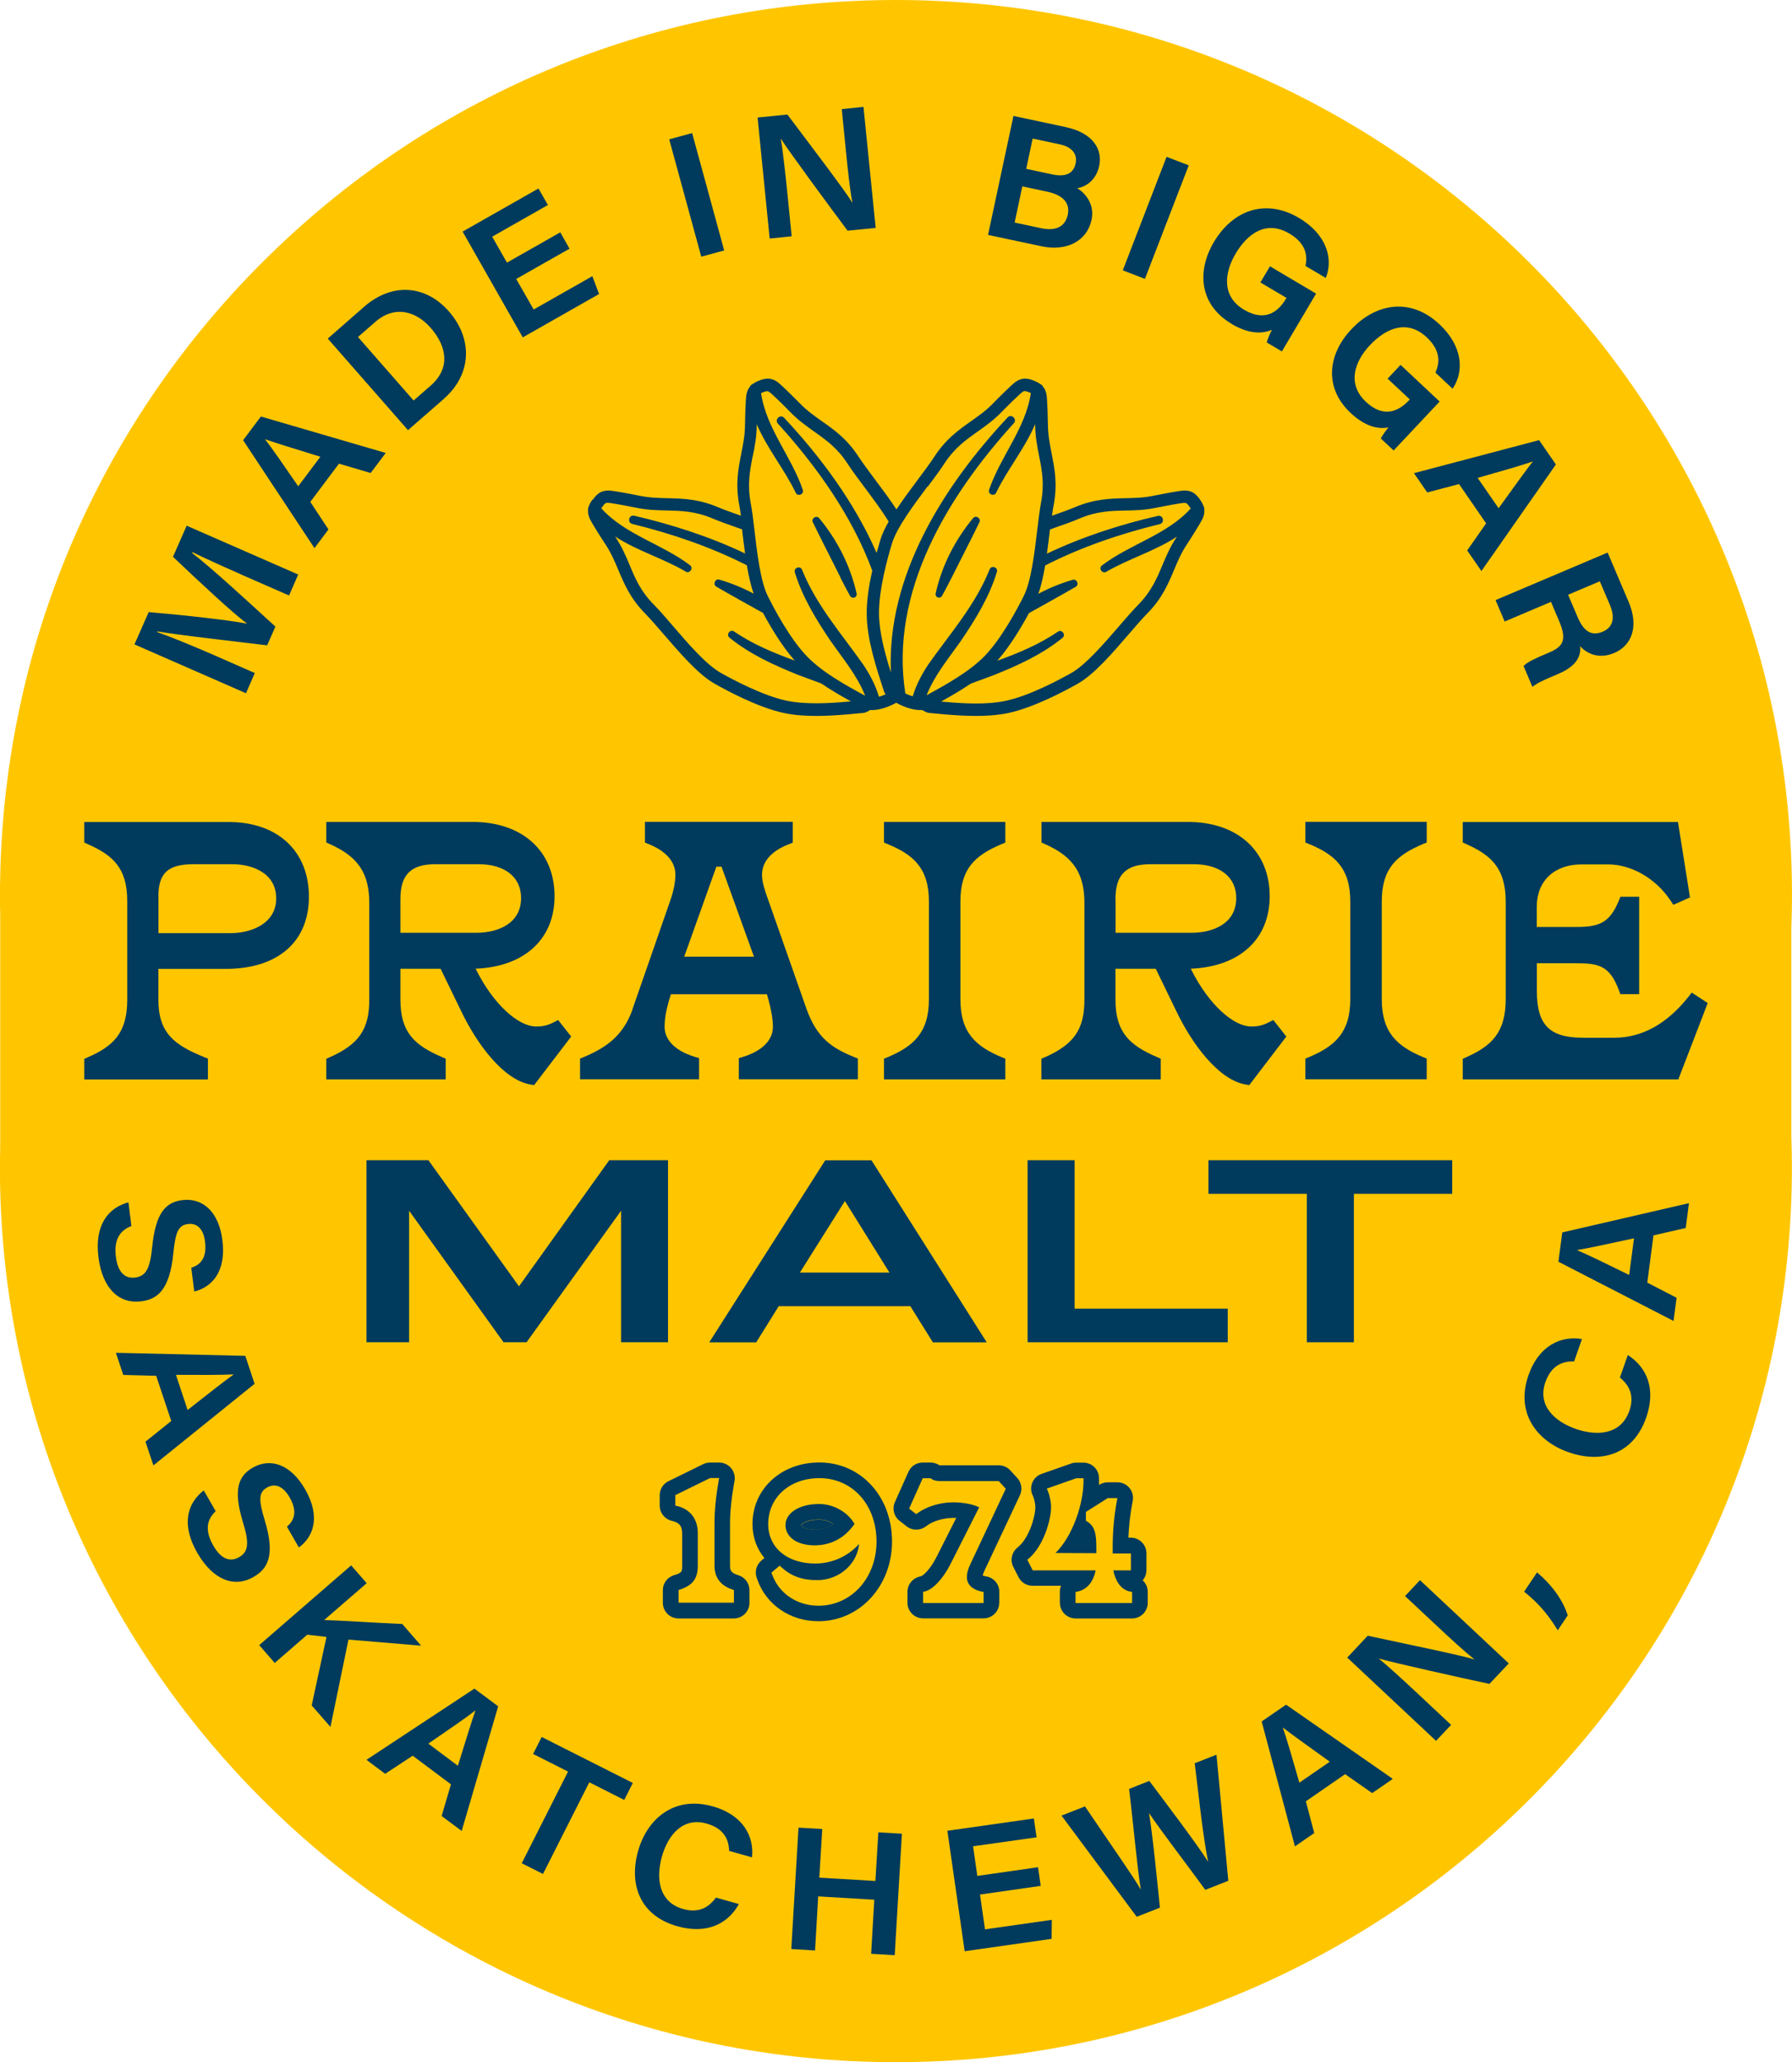
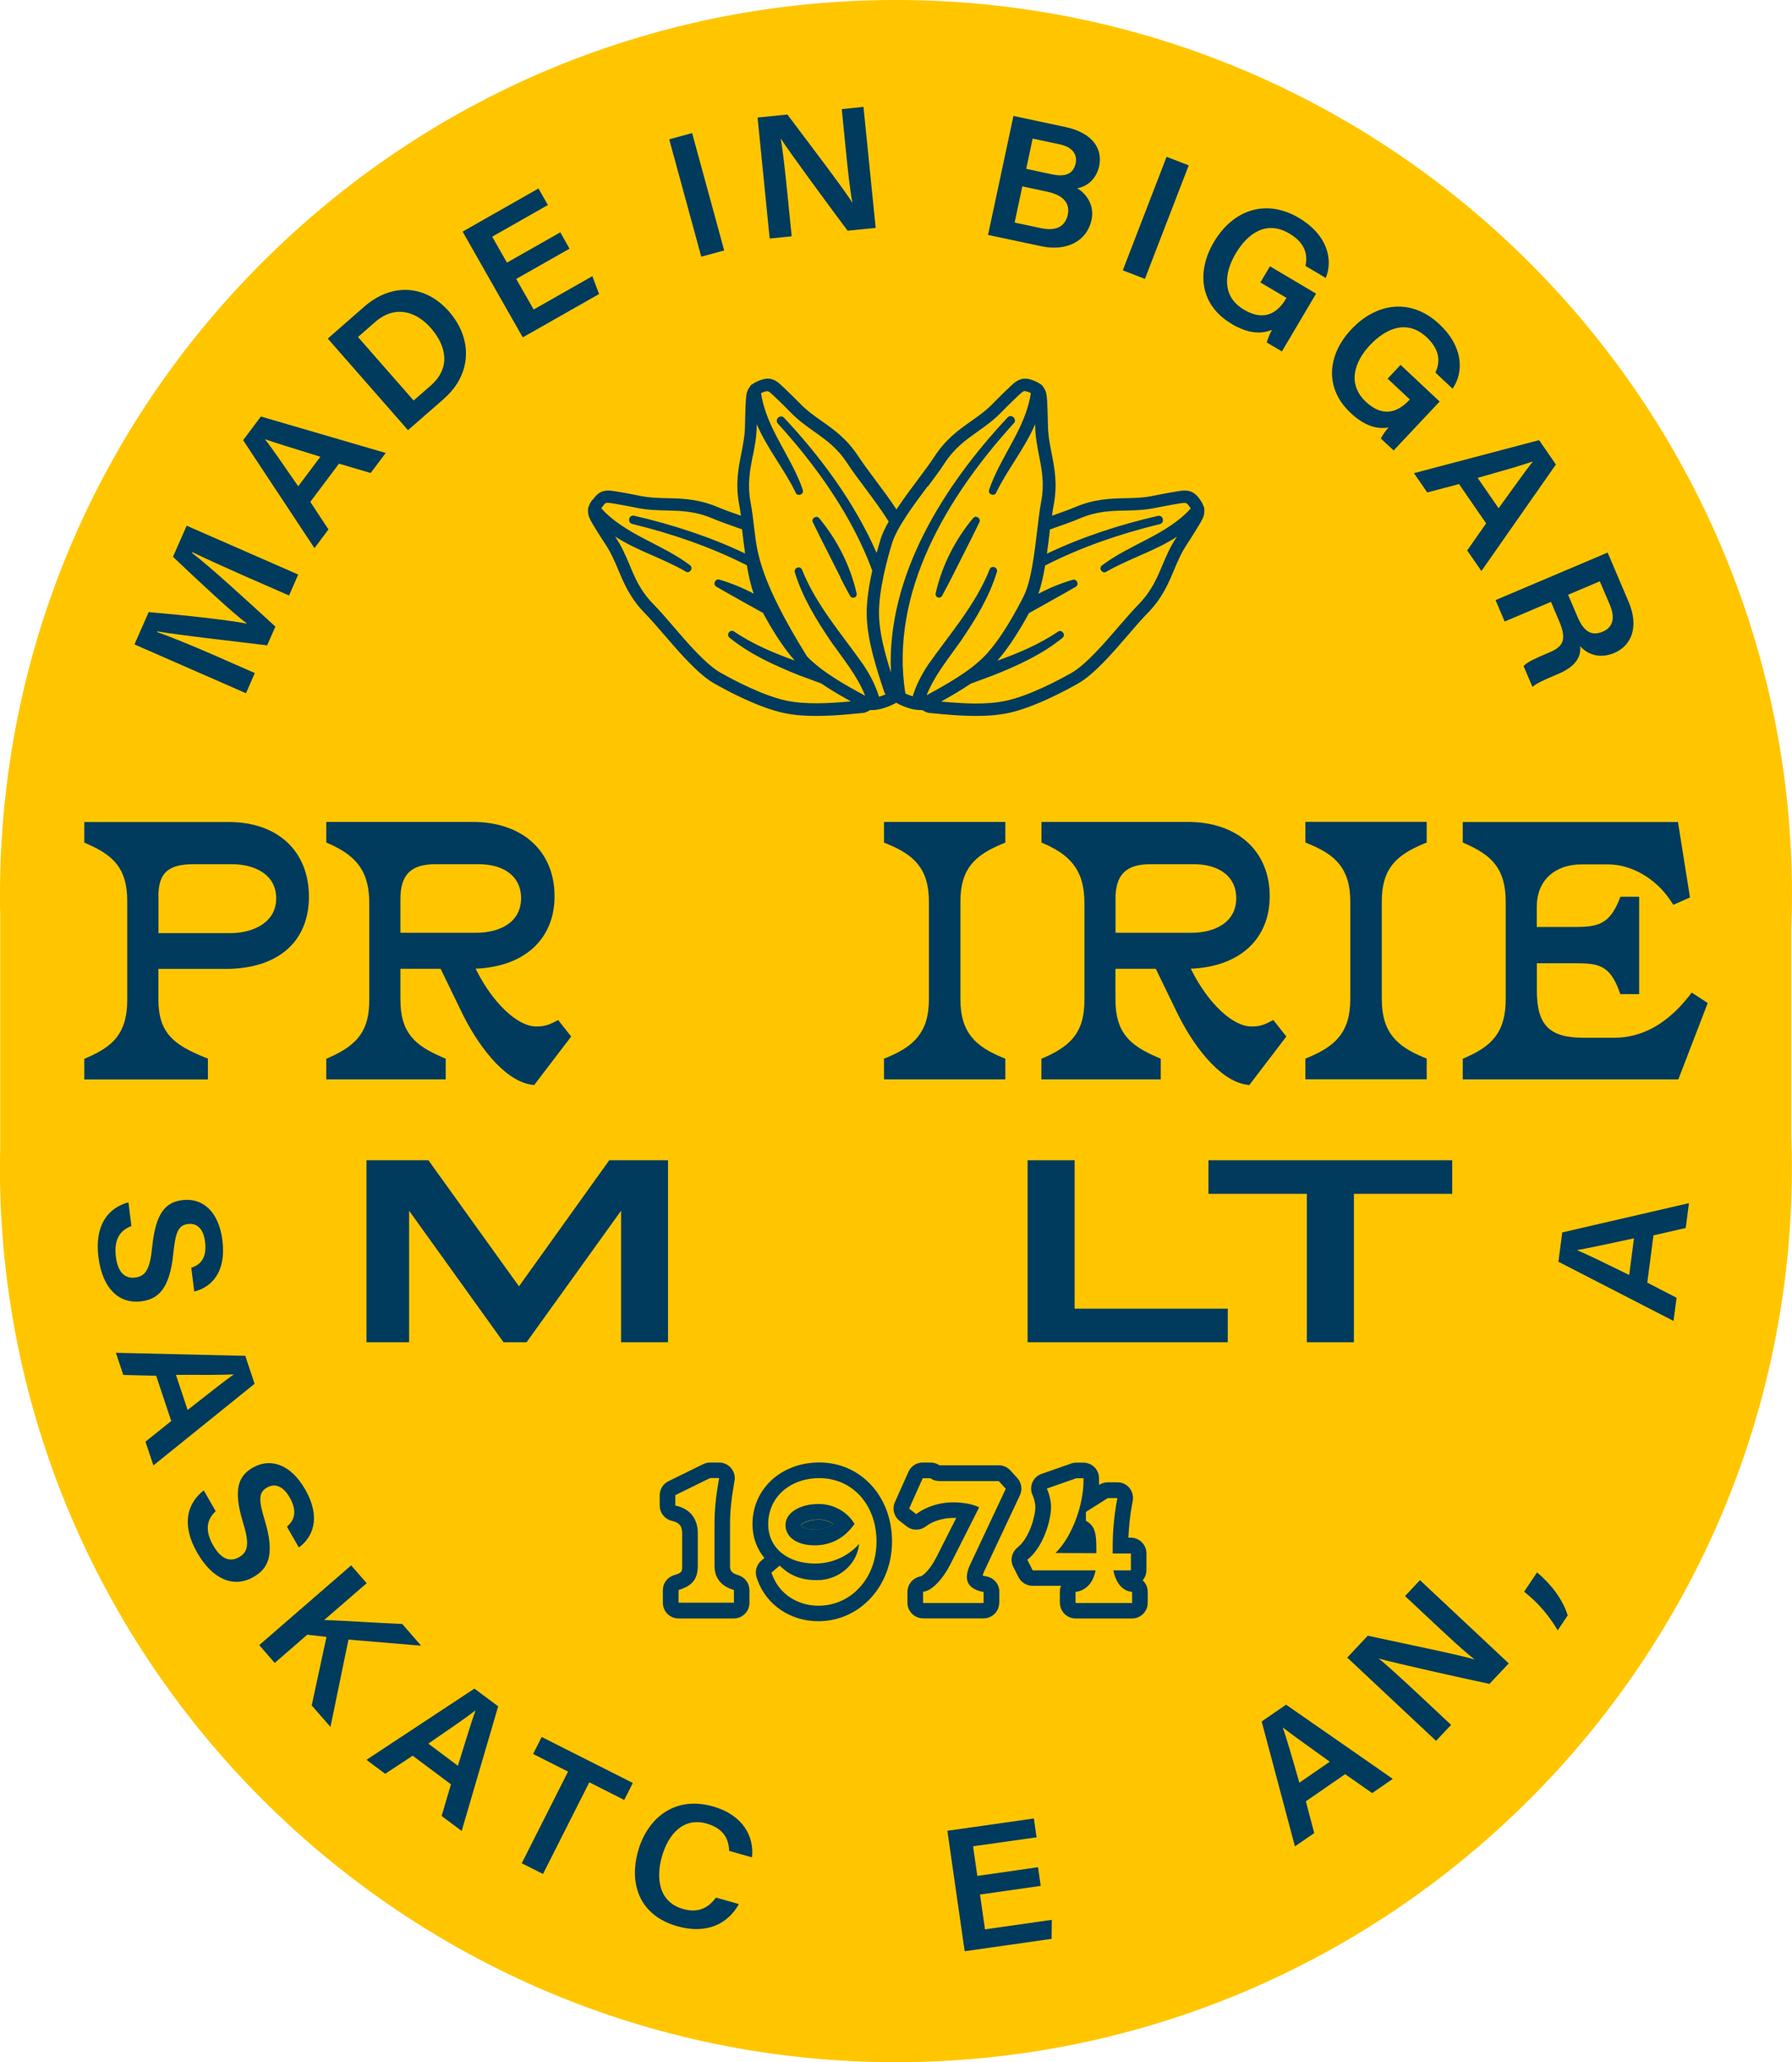
<svg xmlns="http://www.w3.org/2000/svg" width="180" height="207" viewBox="0 0 180 207" fill="none">
  <g clip-path="url(#clip0_2105_16699)">
    <path d="M179.944 92.908C179.981 91.75 180 90.777 180 89.859C180 40.31 139.632 0 90 0C66.321 0 43.96 9.109 27.048 25.641C10.294 42.015 0.715 63.866 0.037 87.228L0.019 87.997C0.009 88.618 -0.009 89.239 -0.009 89.859C-0.009 90.48 4.83433e-06 91.101 0.019 91.713V115.306C0.009 115.927 -0.009 116.548 -0.009 117.168C-0.009 166.708 40.368 207.019 89.991 207.019C139.613 207.019 179.991 166.708 179.991 117.168C179.991 116.242 179.972 115.269 179.935 114.129V92.927L179.944 92.908Z" fill="#FFC600" />
    <path d="M80.477 153.096C80.477 153.29 80.987 153.568 81.832 153.568C82.556 153.568 83.178 153.374 83.716 152.984C83.289 152.716 82.778 152.558 82.268 152.558C81.071 152.558 80.523 152.994 80.477 153.105V153.096Z" fill="#003A5D" />
    <path d="M14.155 130.642C15.808 130.438 17.042 129.521 17.413 125.796C17.627 123.646 17.933 122.997 18.88 122.877C19.845 122.756 20.449 123.424 20.597 124.675C20.811 126.37 20.049 127.001 19.214 127.269L19.511 129.651C21.191 129.252 22.751 127.751 22.342 124.526C21.98 121.598 20.328 120.227 18.323 120.477C16.652 120.681 15.65 121.737 15.297 125.092C15.074 127.445 14.62 128.113 13.571 128.252C12.587 128.372 11.835 127.779 11.64 126.157C11.445 124.573 11.937 123.553 13.199 123.081L12.902 120.699C10.851 121.246 9.486 123.007 9.886 126.194C10.294 129.438 12.021 130.902 14.146 130.642H14.155Z" fill="#003A5D" />
    <path d="M24.635 136.11L11.64 135.804L12.383 138.028L15.687 138.111L17.2 142.652L14.61 144.728L15.409 147.109L25.572 138.917L24.635 136.1V136.11ZM18.843 141.54L17.673 138.018C20.189 138.028 22.268 138.037 23.456 137.972V137.991C22.574 138.612 21.182 139.714 18.852 141.54H18.843Z" fill="#003A5D" />
    <path d="M26.584 152.595C25.953 150.529 25.99 149.806 26.816 149.333C27.661 148.851 28.468 149.231 29.1 150.334C29.944 151.817 29.489 152.688 28.821 153.262L30.019 155.347C31.42 154.337 32.274 152.345 30.659 149.528C29.192 146.961 27.141 146.331 25.396 147.332C23.939 148.166 23.41 149.518 24.384 152.753C25.09 155.014 24.923 155.801 24.004 156.329C23.14 156.821 22.222 156.561 21.414 155.143C20.625 153.753 20.681 152.623 21.665 151.705L20.467 149.62C18.787 150.918 18.202 153.068 19.799 155.857C21.423 158.693 23.586 159.388 25.442 158.322C26.89 157.497 27.68 156.181 26.584 152.595Z" fill="#003A5D" />
    <path d="M40.405 163.029C37.871 162.918 33.852 162.659 32.562 162.631L36.832 158.933L35.272 157.145L26.037 165.151L27.596 166.94L30.863 164.104L32.794 164.327L31.309 171.203L33.193 173.362L35.003 164.595L42.299 165.207L40.405 163.029Z" fill="#003A5D" />
    <path d="M36.804 176.661L38.688 178.069L41.454 176.253L45.297 179.126L44.36 182.304L46.374 183.805L50.04 171.295L47.655 169.516L36.804 176.67V176.661ZM47.757 171.722C47.386 172.741 46.875 174.437 45.993 177.263L43.023 175.039C45.102 173.612 46.81 172.444 47.748 171.712H47.766L47.757 171.722Z" fill="#003A5D" />
    <path d="M53.549 176.077L57.058 177.847L52.407 187.049L54.542 188.124L59.193 178.922L62.701 180.692L63.564 178.987L54.412 174.372L53.549 176.077Z" fill="#003A5D" />
    <path d="M71.566 181.331C67.686 180.247 65.003 182.61 64.094 185.816C63.156 189.162 64.251 192.312 68.057 193.378C71.009 194.203 73.116 193.128 74.22 191.145L71.918 190.496C71.362 191.237 70.424 192.145 68.632 191.645C66.117 190.941 65.894 188.494 66.479 186.4C67.101 184.176 68.614 182.397 70.972 183.064C72.726 183.555 73.209 184.676 73.237 185.807L75.538 186.456C75.761 184.389 74.675 182.202 71.556 181.322L71.566 181.331Z" fill="#003A5D" />
-     <path d="M87.93 188.828L82.296 188.494L82.593 183.611L80.207 183.472L79.483 195.657L81.869 195.806L82.184 190.375L87.819 190.709L87.503 196.139L89.87 196.278L90.594 184.083L88.227 183.944L87.93 188.828Z" fill="#003A5D" />
    <path d="M98.438 190.19L104.536 189.319L104.267 187.447L98.168 188.318L97.741 185.344L104.118 184.445L103.849 182.554L95.161 183.787L96.897 195.88L105.631 194.638L105.65 192.729L98.939 193.684L98.438 190.19Z" fill="#003A5D" />
-     <path d="M120 176.985C120.288 179.154 120.817 184.408 121.355 186.873H121.337C120.269 185.177 116.993 180.849 115.443 178.783L113.41 179.589C113.8 182.684 114.236 187.633 114.589 189.662H114.57C113.902 188.476 111.888 185.64 108.982 181.34L106.625 182.267L114.18 192.423L116.51 191.506C116.232 188.847 115.777 184.111 115.415 182.035H115.433C116.501 183.639 119.406 187.429 121.068 189.718L123.379 188.809L122.191 176.151L120.019 177.004L120 176.985Z" fill="#003A5D" />
    <path d="M126.73 172.815L130.071 185.353L132.011 184.018L131.167 180.831L135.112 178.106L137.831 180.006L139.901 178.579L129.18 171.128L126.73 172.815ZM130.517 178.959C129.821 176.54 129.254 174.557 128.855 173.436H128.874C129.728 174.103 131.167 175.122 133.571 176.855L130.517 178.959Z" fill="#003A5D" />
    <path d="M141.126 160.222L144.069 162.974C145.526 164.336 147.021 165.735 148.116 166.588H148.107C146.714 166.152 140.569 164.901 137.386 164.206L135.325 166.402L144.245 174.761L145.758 173.158L142.751 170.341C141.136 168.83 139.409 167.236 138.481 166.495H138.49C139.985 166.931 146.788 168.441 149.61 169.043L151.55 166.986L142.63 158.628L141.136 160.222H141.126Z" fill="#003A5D" />
    <path d="M154.391 157.849L153.091 159.786C154.038 160.555 155.207 161.584 156.47 163.66L157.472 162.168C156.962 160.5 155.699 158.943 154.391 157.849Z" fill="#003A5D" />
-     <path d="M163.506 136.035L162.717 138.287C163.422 138.88 164.276 139.881 163.664 141.633C162.8 144.088 160.34 144.162 158.289 143.449C156.108 142.689 154.418 141.067 155.226 138.76C155.829 137.046 156.98 136.629 158.113 136.675L158.902 134.423C156.85 134.08 154.595 135.016 153.527 138.065C152.2 141.855 154.391 144.681 157.547 145.784C160.832 146.933 164.053 146.034 165.353 142.309C166.365 139.418 165.418 137.259 163.506 136.026V136.035Z" fill="#003A5D" />
    <path d="M156.544 126.667L168.1 132.607L168.407 130.281L165.464 128.761L166.086 124.017L169.326 123.275L169.65 120.782L156.925 123.72L156.535 126.667H156.544ZM158.428 125.49C159.505 125.314 161.231 124.934 164.127 124.313L163.645 127.992C161.38 126.88 159.524 125.972 158.428 125.509V125.49Z" fill="#003A5D" />
    <path d="M25.61 67.573L21.451 65.747C19.52 64.904 17.135 63.922 15.78 63.449L15.808 63.384C18.156 63.792 23.447 64.367 26.835 64.784L27.661 62.902C24.672 60.169 21.191 56.962 19.298 55.517L19.335 55.434C20.541 56.026 22.667 56.99 24.626 57.852L29.035 59.78L29.954 57.676L18.75 52.774L17.376 55.897C19.947 58.343 23.549 61.707 24.774 62.56L24.756 62.597C23.011 62.254 18.527 61.753 14.935 61.448L13.506 64.691L24.709 69.593L25.591 67.573H25.61Z" fill="#003A5D" />
    <path d="M32.989 53.145L31.169 50.383L34.047 46.547L37.231 47.483L38.744 45.472L26.204 41.812L24.421 44.193L31.587 55.026L32.998 53.145H32.989ZM26.621 44.11V44.091C27.652 44.462 29.35 44.971 32.181 45.852L29.954 48.817C28.524 46.741 27.355 45.036 26.621 44.1V44.11Z" fill="#003A5D" />
    <path d="M44.573 40.042C47.45 37.53 47.46 33.972 45.102 31.275C42.717 28.551 39.338 28.384 36.59 30.784L32.924 33.99L40.981 43.183L44.582 40.042H44.573ZM37.676 32.332C39.709 30.552 41.853 31.303 43.264 32.916C44.916 34.806 45.241 36.984 43.264 38.707L41.547 40.208L35.959 33.833L37.676 32.332Z" fill="#003A5D" />
    <path d="M60.176 29.515L59.499 27.726L53.605 31.071L51.85 28.004L57.206 24.965L56.278 23.324L50.922 26.364L49.437 23.76L55.034 20.581L54.087 18.923L46.467 23.25L52.509 33.87L60.176 29.515Z" fill="#003A5D" />
    <path d="M69.522 13.359L67.22 13.986L70.44 25.768L72.742 25.142L69.522 13.359Z" fill="#003A5D" />
    <path d="M79.521 23.723L79.112 19.636C78.889 17.44 78.639 15.105 78.425 13.937H78.444C79.279 15.253 83.41 20.85 85.136 23.158L87.958 22.88L86.733 10.731L84.552 10.953L84.951 14.957C85.146 16.94 85.359 18.978 85.619 20.331H85.6C84.849 19.08 81.043 14.104 79.094 11.5L76.096 11.797L77.311 23.945L79.511 23.723H79.521Z" fill="#003A5D" />
    <path d="M109.641 22.092C109.985 20.47 108.982 19.367 108.202 18.895C109.158 18.737 110.115 18.024 110.412 16.652C110.746 15.068 109.892 13.363 107.014 12.751L101.798 11.639L99.245 23.584L104.619 24.724C107.154 25.261 109.186 24.195 109.641 22.073V22.092ZM103.719 13.909L106.457 14.493C107.645 14.743 108.249 15.447 108.045 16.402C107.84 17.347 107.144 17.82 105.687 17.505L103.079 16.949L103.728 13.909H103.719ZM101.918 22.333L102.689 18.709L105.204 19.247C106.894 19.608 107.478 20.47 107.256 21.545C106.996 22.768 106.049 23.222 104.564 22.907L101.918 22.342V22.333Z" fill="#003A5D" />
    <path d="M117.179 15.743L112.779 27.139L115.004 27.996L119.405 16.599L117.179 15.743Z" fill="#003A5D" />
    <path d="M123.704 32.517C125.384 33.508 126.739 33.555 127.76 33.11C127.5 33.61 127.333 34.046 127.24 34.379L128.762 35.278L132.197 29.477L127.565 26.734L126.6 28.356L129.226 29.904L129.161 30.006C128.437 31.22 127.138 32.378 124.966 31.099C122.701 29.765 122.961 27.411 124.112 25.465C125.3 23.463 127.175 22.064 129.514 23.445C131.176 24.427 131.361 25.659 131.129 26.697L133.171 27.902C133.97 25.91 133.199 23.491 130.48 21.879C127.073 19.868 123.796 21.146 121.931 24.297C120.158 27.29 120.529 30.626 123.694 32.498L123.704 32.517Z" fill="#003A5D" />
    <path d="M139.483 42.886C139.121 43.322 138.861 43.711 138.694 44.017L139.985 45.222L144.607 40.31L140.681 36.631L139.381 38.012L141.609 40.097L141.525 40.19C140.56 41.218 139.029 42.062 137.2 40.338C135.288 38.54 136.049 36.307 137.599 34.658C139.196 32.962 141.33 32.007 143.317 33.87C144.718 35.186 144.635 36.437 144.18 37.401L145.907 39.022C147.113 37.252 146.9 34.722 144.598 32.563C141.72 29.857 138.24 30.395 135.733 33.064C133.348 35.593 132.986 38.939 135.659 41.45C137.079 42.785 138.397 43.127 139.483 42.905V42.886Z" fill="#003A5D" />
    <path d="M143.354 49.438L146.556 48.595L149.276 52.542L147.373 55.258L148.803 57.324L156.284 46.63L154.595 44.184L142.027 47.501L143.363 49.438H143.354ZM153.963 46.315V46.334C153.295 47.177 152.265 48.623 150.529 51.023L148.422 47.974C150.845 47.288 152.84 46.723 153.963 46.325V46.315Z" fill="#003A5D" />
    <path d="M151.142 62.393L155.792 60.419L156.6 62.328C157.435 64.283 156.971 64.923 155.625 65.497L155.43 65.581C154.288 66.063 153.435 66.442 153.035 66.859L153.926 68.954C154.363 68.574 155.272 68.185 156.034 67.86L156.553 67.638C158.558 66.785 158.809 65.664 158.716 64.867C159.44 65.673 160.656 66.174 162.141 65.553C163.896 64.812 164.647 62.912 163.589 60.419L161.482 55.471L150.223 60.243L151.142 62.402V62.393ZM160.693 58.353L161.696 60.697C162.28 62.069 161.993 62.986 160.99 63.412C159.932 63.857 159.125 63.486 158.475 61.967L157.509 59.706L160.702 58.353H160.693Z" fill="#003A5D" />
    <path d="M62.386 121.542V134.747H67.101V116.473H61.197L52.129 129.132L43.032 116.473H36.813V134.747H41.092V121.542L50.579 134.747H52.89L62.386 121.542Z" fill="#003A5D" />
-     <path d="M78.212 131.124H91.439L93.704 134.757H99.115L87.54 116.483H82.89L71.241 134.757H75.956L78.221 131.124H78.212ZM84.867 120.569L89.341 127.751H80.347L84.867 120.569Z" fill="#003A5D" />
    <path d="M103.218 134.747H123.323V131.374H107.942V116.473H103.218V134.747Z" fill="#003A5D" />
    <path d="M135.993 134.747V119.846H145.869V116.473H121.383V119.846H131.269V134.747H135.993Z" fill="#003A5D" />
    <path d="M20.885 106.271L20.514 106.123C17.46 104.89 15.91 103.667 15.91 100.368V97.264H22.667C27.902 97.264 31.03 94.549 31.03 90.017C31.03 85.486 27.939 82.52 22.964 82.52H8.465V84.587L8.818 84.744C11.324 85.847 12.781 87.135 12.781 90.443V100.377C12.781 103.741 11.334 105.038 8.818 106.141L8.465 106.299V108.365H20.885V106.28V106.271ZM15.91 90.008C15.91 87.635 16.875 86.755 19.474 86.755H23.326C25.359 86.755 27.744 87.654 27.744 90.184C27.744 92.714 25.257 93.677 23.131 93.677H15.919V90.008H15.91Z" fill="#003A5D" />
    <path d="M44.257 97.254L46.337 101.536C47.896 104.779 50.551 108.411 53.298 108.875L53.651 108.93L57.373 104.056L56.064 102.397L55.628 102.62C54.997 102.944 54.551 103.046 53.855 103.046C52.017 103.046 49.558 100.757 47.896 97.486L47.775 97.245C52.676 97.05 55.702 94.28 55.702 89.971C55.702 85.439 52.472 82.511 47.469 82.511H32.775V84.578L33.128 84.735C35.978 86.004 37.092 87.663 37.092 90.675V100.368C37.092 103.324 36.052 104.835 33.128 106.132L32.775 106.289V108.356H44.768V106.28L44.406 106.123C41.686 104.955 40.22 103.685 40.22 100.359V97.254H44.267H44.257ZM40.22 90.249C40.22 87.802 41.278 86.755 43.747 86.755H48.063C50.709 86.755 52.342 88.052 52.342 90.147C52.342 92.723 50.012 93.64 47.831 93.64H40.22V90.249Z" fill="#003A5D" />
-     <path d="M63.537 101.332C62.59 103.991 60.891 105.168 58.626 106.123L58.264 106.271V108.347H70.22V106.225L69.793 106.095C68.883 105.826 66.758 104.992 66.758 103.065C66.758 102.175 66.943 101.202 67.389 99.812H77.033C77.423 101.128 77.636 102.249 77.636 103.065C77.636 104.992 75.538 105.826 74.638 106.095L74.211 106.225V108.347H86.167V106.262L85.795 106.113C83.484 105.187 82.045 104.139 81.024 101.322L77.135 90.258C76.829 89.424 76.541 88.544 76.541 87.821C76.541 86.032 78.24 85.124 79.251 84.744L79.632 84.596V82.502H64.781V84.587L65.152 84.735C66.154 85.133 67.844 86.06 67.844 87.811C67.844 88.497 67.667 89.424 67.352 90.332L63.527 101.322L63.537 101.332ZM71.956 87.005H72.475L75.734 96.04H68.725L71.956 87.005Z" fill="#003A5D" />
    <path d="M100.619 84.735L100.981 84.587V82.511H88.793V84.587L89.156 84.735C91.717 85.791 93.305 87.126 93.305 90.499V100.331C93.305 103.704 91.717 105.048 89.156 106.132L88.793 106.28V108.356H100.981V106.28L100.619 106.132C98.057 105.057 96.47 103.704 96.47 100.331V90.499C96.47 87.144 97.992 85.847 100.619 84.735Z" fill="#003A5D" />
    <path d="M104.954 106.132L104.601 106.289V108.356H116.593V106.28L116.231 106.123C113.512 104.955 112.045 103.685 112.045 100.359V97.254H116.092L118.171 101.536C119.731 104.779 122.385 108.411 125.133 108.875L125.486 108.93L129.208 104.056L127.899 102.397L127.463 102.62C126.832 102.944 126.386 103.046 125.69 103.046C123.843 103.046 121.392 100.757 119.731 97.486L119.61 97.245C124.511 97.05 127.537 94.28 127.537 89.971C127.537 85.439 124.307 82.511 119.304 82.511H104.61V84.578L104.963 84.735C107.812 86.004 108.926 87.663 108.926 90.675V100.368C108.926 103.324 107.887 104.835 104.963 106.132H104.954ZM112.045 90.249C112.045 87.802 113.103 86.755 115.572 86.755H119.889C122.534 86.755 124.177 88.052 124.177 90.147C124.177 92.723 121.847 93.64 119.666 93.64H112.054V90.249H112.045Z" fill="#003A5D" />
    <path d="M131.482 106.123L131.12 106.271V108.347H143.308V106.271L142.946 106.123C140.384 105.048 138.796 103.695 138.796 100.322V90.49C138.796 87.135 140.319 85.838 142.946 84.726L143.308 84.578V82.502H131.12V84.578L131.482 84.726C134.044 85.782 135.631 87.117 135.631 90.49V100.322C135.631 103.695 134.044 105.038 131.482 106.123Z" fill="#003A5D" />
    <path d="M146.928 84.578L147.28 84.735C149.787 85.856 151.244 87.163 151.244 90.536V100.294C151.244 103.695 149.787 105.011 147.28 106.132L146.928 106.289V108.356H168.583L171.535 100.692L169.929 99.645L169.595 100.071C167.423 102.796 164.926 104.177 162.151 104.177H159.022C155.634 104.177 154.372 102.898 154.372 99.451V96.698H158.326C160.61 96.698 161.696 96.958 162.615 99.413L162.754 99.803H164.647V90.026H162.763L162.615 90.397C161.677 92.686 160.582 93.056 158.317 93.056H154.363V91.009C154.363 88.432 156.136 86.774 158.874 86.774H161.51C163.877 86.774 166.346 88.201 167.803 90.415L168.082 90.832L169.753 90.091L168.546 82.52H146.928V84.587V84.578Z" fill="#003A5D" />
    <path d="M67.834 158.081L67.63 158.155C66.999 158.378 66.581 158.971 66.581 159.638V160.907C66.581 161.769 67.287 162.474 68.15 162.474H73.71C74.573 162.474 75.279 161.769 75.279 160.907V159.638C75.279 158.971 74.861 158.378 74.23 158.155L74.035 158.09C73.441 157.886 73.329 157.636 73.329 157.201V153.012C73.329 151.78 73.45 150.547 73.719 149.009L73.766 148.731C73.793 148.62 73.803 148.509 73.803 148.388C73.803 147.526 73.097 146.822 72.234 146.822H71.324C71.083 146.822 70.851 146.878 70.638 146.98L67.147 148.694C66.609 148.953 66.266 149.5 66.266 150.102V151.15C66.266 151.854 66.739 152.475 67.426 152.66L67.639 152.716C68.271 152.892 68.521 153.244 68.521 153.93V157.182C68.521 157.785 68.484 157.868 67.844 158.09L67.834 158.081ZM68.048 151.196L67.834 151.14V150.093L71.324 148.379H72.234L72.178 148.722C71.891 150.353 71.77 151.669 71.77 152.994V157.182C71.77 158.35 72.364 159.156 73.524 159.554L73.719 159.619V160.889H68.159V159.619L68.354 159.554C69.607 159.119 70.09 158.452 70.09 157.164V153.911C70.09 152.512 69.366 151.548 68.048 151.187V151.196Z" fill="#003A5D" />
    <path d="M89.601 154.745C89.601 150.223 86.464 146.813 82.296 146.813C78.472 146.813 75.585 149.472 75.585 152.994C75.585 154.328 76.021 155.486 76.782 156.404L76.476 156.663C75.975 157.09 75.789 157.775 76.012 158.396L76.077 158.591C76.987 161.121 79.391 162.752 82.203 162.752C86.352 162.752 89.601 159.23 89.601 154.745ZM77.553 158.063L77.488 157.868L78.314 157.173L78.509 157.349C79.484 158.229 80.579 158.628 82.073 158.628C84.282 158.628 86.102 157.025 86.297 154.986C85.183 156.237 83.586 156.96 81.888 156.96C79.066 156.96 77.163 155.366 77.163 153.003C77.163 150.325 79.326 148.388 82.305 148.388C85.628 148.388 88.042 151.066 88.042 154.754C88.042 158.442 85.48 161.195 82.212 161.195C80.068 161.195 78.249 159.971 77.562 158.072L77.553 158.063Z" fill="#003A5D" />
    <path d="M82.259 150.983C80.31 150.983 78.899 151.872 78.899 153.095C78.899 154.319 80.078 155.134 81.823 155.134C83.475 155.134 84.858 154.393 85.832 152.984C85.136 151.78 83.725 150.983 82.259 150.983ZM81.823 153.559C80.987 153.559 80.467 153.281 80.467 153.086C80.514 152.975 81.052 152.539 82.259 152.539C82.779 152.539 83.289 152.697 83.707 152.966C83.178 153.355 82.547 153.55 81.823 153.55V153.559Z" fill="#003A5D" />
    <path d="M100.378 160.907V159.795C100.378 159.054 99.858 158.415 99.134 158.266L98.902 158.22C98.828 158.202 98.763 158.183 98.707 158.164C98.725 158.063 98.781 157.905 98.883 157.683L102.448 150.102C102.717 149.528 102.615 148.842 102.178 148.37L101.473 147.6C101.176 147.276 100.758 147.1 100.322 147.1H94.539C94.465 147.1 94.409 147.1 94.372 147.1C94.112 146.924 93.797 146.822 93.481 146.822H92.683C92.061 146.822 91.504 147.183 91.253 147.749L89.889 150.797C89.592 151.455 89.787 152.225 90.353 152.669L91.068 153.225C91.355 153.448 91.689 153.559 92.033 153.559C92.376 153.559 92.683 153.457 92.961 153.262L93.138 153.133C93.741 152.688 94.799 152.382 95.709 152.382C95.829 152.382 95.941 152.382 96.052 152.382L94.029 156.385C93.407 157.581 92.738 158.155 92.525 158.229L92.321 158.285C91.634 158.47 91.151 159.091 91.151 159.795V160.898C91.151 161.76 91.857 162.464 92.72 162.464H98.8C99.663 162.464 100.368 161.76 100.368 160.898L100.378 160.907ZM92.72 159.805L92.943 159.749C93.732 159.536 94.706 158.498 95.43 157.099L98.354 151.316C97.714 151.001 96.739 150.816 95.709 150.816C94.465 150.816 93.091 151.233 92.209 151.872L92.033 152.002L91.318 151.446L92.683 148.397H93.481L93.564 148.462C93.685 148.555 93.917 148.685 94.539 148.685H100.322L101.027 149.454L97.472 157.015C97.231 157.507 97.12 157.933 97.12 158.322C97.12 159.304 98.029 159.647 98.568 159.768L98.8 159.814V160.926H92.72V159.823V159.805Z" fill="#003A5D" />
    <path d="M106.467 160.907C106.467 161.769 107.172 162.473 108.035 162.473H113.716C114.579 162.473 115.285 161.769 115.285 160.907V159.795C115.285 159.341 115.09 158.933 114.774 158.646C115.016 158.368 115.155 158.016 115.155 157.627V155.931C115.155 155.069 114.449 154.365 113.586 154.365H113.345C113.391 153.234 113.512 152.067 113.716 151.001L113.781 150.658C113.865 150.204 113.744 149.732 113.447 149.37C113.15 149.009 112.704 148.805 112.24 148.805H111.275C110.978 148.805 110.69 148.888 110.43 149.046L110.393 149.074C110.393 148.944 110.393 148.814 110.393 148.694V148.397C110.393 147.535 109.688 146.831 108.824 146.831H108.1C107.924 146.831 107.748 146.859 107.581 146.924L104.62 147.962C104.211 148.101 103.886 148.406 103.71 148.796C103.534 149.185 103.524 149.639 103.691 150.028L103.812 150.315C103.877 150.482 103.998 151.01 103.998 151.261C103.998 152.298 103.348 154.374 102.327 155.245L102.151 155.403C101.603 155.875 101.454 156.654 101.779 157.293L102.308 158.331C102.577 158.859 103.116 159.193 103.71 159.193H106.578C106.495 159.378 106.457 159.591 106.457 159.804V160.916L106.467 160.907ZM103.719 157.618L103.19 156.58L103.366 156.431C104.805 155.19 105.576 152.632 105.576 151.261C105.576 150.797 105.418 150.065 105.269 149.722L105.149 149.435L108.11 148.397H108.834V148.694C108.834 151.001 107.729 154.226 106.021 155.903L110.124 155.922V155.449C110.124 153.966 109.994 153.262 109.205 152.743L109.075 152.66V151.779L111.275 150.389H112.24L112.175 150.732C111.906 152.169 111.767 153.772 111.767 155.245V155.95H113.595V157.645H111.832C112.008 158.591 112.519 159.564 113.484 159.767L113.716 159.814V160.926H108.035V159.814L108.267 159.767C109.186 159.564 109.836 158.785 110.05 157.645H103.719V157.618Z" fill="#003A5D" />
-     <path d="M59.49 50.17C59.341 50.392 59.22 50.596 59.146 50.819C59.081 50.93 59.053 51.05 59.072 51.18C59.044 51.43 59.081 51.699 59.211 52.005C59.406 52.487 60.706 54.488 60.798 54.618C61.374 55.48 61.727 56.323 62.107 57.213C62.701 58.621 63.305 60.067 64.808 61.596C65.328 62.124 65.969 62.875 66.656 63.662C68.289 65.553 70.136 67.703 71.77 68.629C73.014 69.334 76.198 71.048 78.778 71.585C79.326 71.697 79.892 71.78 80.477 71.817C82.519 71.975 84.737 71.761 86.742 71.567L86.863 71.539C87.048 71.483 87.225 71.391 87.401 71.28C88.042 71.317 88.747 71.122 89.267 70.909C89.499 70.816 89.768 70.696 90.019 70.547C90.279 70.696 90.538 70.816 90.771 70.909C91.3 71.122 91.996 71.317 92.636 71.28C92.803 71.391 92.989 71.483 93.175 71.539L93.295 71.567C95.3 71.761 97.509 71.975 99.561 71.817C100.146 71.771 100.712 71.697 101.259 71.585C103.84 71.039 107.024 69.334 108.267 68.629C109.901 67.703 111.748 65.562 113.382 63.662C114.06 62.875 114.7 62.133 115.229 61.596C116.733 60.076 117.336 58.621 117.93 57.213C118.302 56.323 118.664 55.48 119.239 54.618C119.332 54.488 120.622 52.477 120.826 52.005C120.956 51.699 120.984 51.43 120.966 51.18C120.984 51.05 120.965 50.93 120.891 50.819C120.817 50.596 120.696 50.383 120.548 50.17C120.158 49.605 119.74 49.225 118.942 49.243C118.422 49.253 116.083 49.725 115.925 49.753C114.914 49.975 113.995 49.994 113.029 50.013C111.507 50.05 109.929 50.087 107.961 50.921C107.349 51.18 106.532 51.467 105.668 51.773C105.724 51.365 105.78 50.986 105.845 50.661C106.235 48.558 105.928 47.019 105.631 45.518C105.446 44.573 105.269 43.674 105.26 42.636C105.26 42.479 105.214 40.097 105.112 39.578C105.047 39.254 104.926 39.013 104.768 38.818C104.712 38.698 104.62 38.605 104.499 38.559C104.313 38.42 104.1 38.318 103.858 38.216C103.218 37.956 102.661 37.882 102.011 38.336C101.584 38.633 99.923 40.31 99.793 40.449C99.078 41.2 98.326 41.728 97.537 42.284C96.293 43.164 95.003 44.072 93.843 45.861C93.434 46.491 92.85 47.27 92.228 48.103C91.495 49.086 90.715 50.124 90.047 51.143C89.378 50.124 88.599 49.077 87.865 48.103C87.243 47.27 86.659 46.482 86.25 45.861C85.09 44.072 83.8 43.155 82.556 42.284C81.767 41.728 81.015 41.2 80.3 40.449C80.17 40.319 78.509 38.642 78.082 38.336C77.432 37.882 76.875 37.956 76.235 38.216C75.993 38.309 75.78 38.42 75.594 38.559C75.474 38.605 75.381 38.698 75.325 38.818C75.167 39.013 75.047 39.254 74.982 39.578C74.879 40.088 74.833 42.469 74.833 42.636C74.833 43.674 74.647 44.564 74.462 45.518C74.165 47.01 73.858 48.558 74.248 50.661C74.313 50.986 74.369 51.365 74.425 51.773C73.561 51.467 72.745 51.18 72.132 50.921C70.164 50.087 68.586 50.05 67.064 50.013C66.099 49.994 65.18 49.966 64.168 49.753C64.01 49.716 61.662 49.253 61.151 49.243C60.362 49.225 59.935 49.605 59.545 50.17H59.49ZM105.743 53.052C106.745 52.7 107.692 52.376 108.416 52.06C110.161 51.319 111.553 51.282 113.029 51.254C114.013 51.236 115.034 51.208 116.157 50.967C116.649 50.865 118.626 50.485 118.933 50.485C119.128 50.485 119.22 50.485 119.49 50.874C119.536 50.939 119.573 50.995 119.601 51.05C117.197 53.701 113.512 54.618 110.681 56.768C110.3 57.074 110.755 57.667 111.154 57.38C113.401 56.082 116.009 55.322 118.218 53.877C118.209 53.895 118.19 53.914 118.181 53.932C117.54 54.887 117.141 55.832 116.761 56.731C116.194 58.084 115.656 59.363 114.319 60.725C113.763 61.29 113.113 62.041 112.417 62.847C110.931 64.57 109.075 66.72 107.636 67.545C106.439 68.222 103.394 69.862 100.981 70.362C99.041 70.77 96.72 70.631 94.53 70.427C95.532 69.871 96.553 69.278 97.509 68.629C98.28 68.342 99.069 68.064 99.839 67.767C102.271 66.794 104.666 65.701 106.727 64.033C107.098 63.727 106.652 63.134 106.253 63.421C104.369 64.7 102.29 65.562 100.173 66.331C101.436 64.904 102.596 62.949 103.357 61.55C104.898 60.678 106.541 59.789 108.035 58.918C108.435 58.705 108.175 58.084 107.748 58.204C106.55 58.556 105.39 59.029 104.295 59.613C104.592 58.797 104.805 57.806 104.982 56.768C108.639 54.896 112.621 53.562 116.491 52.616C117.021 52.496 116.863 51.671 116.297 51.792C112.565 52.644 108.732 53.877 105.158 55.582C105.26 54.85 105.353 54.108 105.436 53.404C105.446 53.321 105.455 53.237 105.464 53.154C105.557 53.126 105.65 53.089 105.743 53.061V53.052ZM93.184 48.863C93.815 48.011 94.418 47.214 94.845 46.556C95.876 44.962 97.017 44.165 98.215 43.313C99.022 42.747 99.849 42.154 100.647 41.32C101 40.95 102.42 39.55 102.68 39.365C102.837 39.254 102.912 39.198 103.357 39.374C103.431 39.402 103.496 39.43 103.543 39.458C103.032 42.998 100.489 45.815 99.347 49.178C99.208 49.642 99.913 49.883 100.081 49.419C101.213 47.084 102.949 45.008 103.979 42.571C103.979 42.59 103.979 42.618 103.979 42.636C103.979 43.785 104.183 44.786 104.369 45.75C104.657 47.195 104.926 48.558 104.573 50.42C104.425 51.199 104.313 52.19 104.183 53.237C103.914 55.498 103.58 58.315 102.847 59.798C102.234 61.031 100.628 64.079 98.911 65.849C97.407 67.397 95.142 68.666 93.073 69.797C93.852 67.814 95.263 66.118 96.516 64.339C97.992 62.17 99.366 59.937 100.136 57.407C100.276 56.944 99.57 56.703 99.403 57.166C97.974 60.743 95.421 63.616 93.212 66.748C92.581 67.712 92.024 68.759 91.68 69.899C91.522 69.853 91.365 69.797 91.198 69.732C91.105 69.695 91.021 69.658 90.938 69.612C89.332 59.428 95.198 49.781 101.835 42.488C102.206 42.099 101.603 41.496 101.213 41.904C94.781 48.771 89.053 57.824 89.49 67.508C88.868 65.543 88.311 63.468 88.292 61.614C88.264 59.159 89.202 55.832 89.61 54.516C90.102 52.931 91.801 50.661 93.165 48.836L93.184 48.863ZM75.622 45.759C75.817 44.795 76.012 43.794 76.012 42.645C76.012 42.627 76.012 42.599 76.012 42.581C77.042 45.008 78.778 47.093 79.91 49.429C80.078 49.892 80.783 49.651 80.644 49.188C79.502 45.824 76.959 43.007 76.448 39.467C76.504 39.439 76.559 39.411 76.634 39.383C77.079 39.208 77.144 39.263 77.311 39.374C77.562 39.55 78.982 40.95 79.344 41.33C80.142 42.163 80.978 42.747 81.776 43.322C82.983 44.174 84.115 44.971 85.146 46.565C85.573 47.223 86.176 48.029 86.807 48.873C87.615 49.957 88.543 51.199 89.267 52.357C88.905 52.996 88.599 53.617 88.431 54.192C88.329 54.525 88.199 54.97 88.051 55.508C85.851 50.467 82.426 45.852 78.759 41.941C78.37 41.533 77.766 42.127 78.138 42.525C81.999 46.769 85.591 51.801 87.615 57.278C87.299 58.695 87.039 60.289 87.058 61.67C87.085 64.191 87.995 66.971 88.803 69.426L88.849 69.537C88.877 69.593 88.914 69.639 88.951 69.695C88.896 69.723 88.84 69.751 88.775 69.778C88.608 69.843 88.45 69.899 88.292 69.945C87.949 68.805 87.392 67.749 86.761 66.794C84.561 63.653 81.999 60.78 80.57 57.213C80.402 56.749 79.706 56.99 79.836 57.454C80.616 59.983 81.99 62.217 83.456 64.385C84.709 66.164 86.12 67.851 86.9 69.843C84.821 68.722 82.565 67.452 81.061 65.896C79.344 64.126 77.738 61.077 77.126 59.844C76.383 58.362 76.058 55.545 75.789 53.284C75.668 52.227 75.548 51.236 75.399 50.467C75.056 48.604 75.325 47.242 75.603 45.796L75.622 45.759ZM60.511 50.865C60.78 50.476 60.873 50.476 61.068 50.476C61.374 50.476 63.36 50.856 63.843 50.958C64.975 51.199 65.987 51.226 66.971 51.245C68.447 51.282 69.83 51.31 71.584 52.051C72.308 52.357 73.255 52.691 74.258 53.043C74.35 53.071 74.443 53.108 74.536 53.135C74.545 53.219 74.555 53.302 74.564 53.386C74.647 54.099 74.74 54.831 74.842 55.563C71.269 53.858 67.435 52.635 63.704 51.773C63.147 51.653 62.989 52.477 63.509 52.598C67.379 53.543 71.362 54.887 75.019 56.749C75.195 57.787 75.409 58.77 75.706 59.594C74.601 59.01 73.45 58.538 72.253 58.186C71.826 58.065 71.575 58.686 71.965 58.899C73.459 59.77 75.093 60.669 76.643 61.531C77.395 62.93 78.555 64.885 79.827 66.313C77.71 65.543 75.631 64.682 73.747 63.403C73.348 63.116 72.902 63.699 73.274 64.014C75.334 65.683 77.729 66.767 80.161 67.749C80.931 68.046 81.72 68.314 82.491 68.611C83.438 69.259 84.459 69.853 85.47 70.409C83.289 70.612 80.959 70.742 79.019 70.344C76.606 69.834 73.561 68.203 72.364 67.527C70.925 66.711 69.069 64.561 67.584 62.828C66.888 62.022 66.238 61.262 65.681 60.706C64.344 59.353 63.806 58.075 63.24 56.712C62.859 55.804 62.46 54.868 61.819 53.914C61.81 53.895 61.792 53.877 61.782 53.858C63.992 55.294 66.609 56.054 68.846 57.361C69.245 57.648 69.691 57.064 69.32 56.749C66.488 54.599 62.803 53.682 60.399 51.032C60.427 50.976 60.464 50.921 60.511 50.856V50.865Z" fill="#003A5D" />
+     <path d="M59.49 50.17C59.341 50.392 59.22 50.596 59.146 50.819C59.081 50.93 59.053 51.05 59.072 51.18C59.044 51.43 59.081 51.699 59.211 52.005C59.406 52.487 60.706 54.488 60.798 54.618C61.374 55.48 61.727 56.323 62.107 57.213C62.701 58.621 63.305 60.067 64.808 61.596C65.328 62.124 65.969 62.875 66.656 63.662C68.289 65.553 70.136 67.703 71.77 68.629C73.014 69.334 76.198 71.048 78.778 71.585C79.326 71.697 79.892 71.78 80.477 71.817C82.519 71.975 84.737 71.761 86.742 71.567L86.863 71.539C87.048 71.483 87.225 71.391 87.401 71.28C88.042 71.317 88.747 71.122 89.267 70.909C89.499 70.816 89.768 70.696 90.019 70.547C90.279 70.696 90.538 70.816 90.771 70.909C91.3 71.122 91.996 71.317 92.636 71.28C92.803 71.391 92.989 71.483 93.175 71.539L93.295 71.567C95.3 71.761 97.509 71.975 99.561 71.817C100.146 71.771 100.712 71.697 101.259 71.585C103.84 71.039 107.024 69.334 108.267 68.629C109.901 67.703 111.748 65.562 113.382 63.662C114.06 62.875 114.7 62.133 115.229 61.596C116.733 60.076 117.336 58.621 117.93 57.213C118.302 56.323 118.664 55.48 119.239 54.618C119.332 54.488 120.622 52.477 120.826 52.005C120.956 51.699 120.984 51.43 120.966 51.18C120.984 51.05 120.965 50.93 120.891 50.819C120.817 50.596 120.696 50.383 120.548 50.17C120.158 49.605 119.74 49.225 118.942 49.243C118.422 49.253 116.083 49.725 115.925 49.753C114.914 49.975 113.995 49.994 113.029 50.013C111.507 50.05 109.929 50.087 107.961 50.921C107.349 51.18 106.532 51.467 105.668 51.773C105.724 51.365 105.78 50.986 105.845 50.661C106.235 48.558 105.928 47.019 105.631 45.518C105.446 44.573 105.269 43.674 105.26 42.636C105.26 42.479 105.214 40.097 105.112 39.578C105.047 39.254 104.926 39.013 104.768 38.818C104.712 38.698 104.62 38.605 104.499 38.559C104.313 38.42 104.1 38.318 103.858 38.216C103.218 37.956 102.661 37.882 102.011 38.336C101.584 38.633 99.923 40.31 99.793 40.449C99.078 41.2 98.326 41.728 97.537 42.284C96.293 43.164 95.003 44.072 93.843 45.861C93.434 46.491 92.85 47.27 92.228 48.103C91.495 49.086 90.715 50.124 90.047 51.143C89.378 50.124 88.599 49.077 87.865 48.103C87.243 47.27 86.659 46.482 86.25 45.861C85.09 44.072 83.8 43.155 82.556 42.284C81.767 41.728 81.015 41.2 80.3 40.449C80.17 40.319 78.509 38.642 78.082 38.336C77.432 37.882 76.875 37.956 76.235 38.216C75.993 38.309 75.78 38.42 75.594 38.559C75.474 38.605 75.381 38.698 75.325 38.818C75.167 39.013 75.047 39.254 74.982 39.578C74.879 40.088 74.833 42.469 74.833 42.636C74.833 43.674 74.647 44.564 74.462 45.518C74.165 47.01 73.858 48.558 74.248 50.661C74.313 50.986 74.369 51.365 74.425 51.773C73.561 51.467 72.745 51.18 72.132 50.921C70.164 50.087 68.586 50.05 67.064 50.013C66.099 49.994 65.18 49.966 64.168 49.753C64.01 49.716 61.662 49.253 61.151 49.243C60.362 49.225 59.935 49.605 59.545 50.17H59.49ZM105.743 53.052C106.745 52.7 107.692 52.376 108.416 52.06C110.161 51.319 111.553 51.282 113.029 51.254C114.013 51.236 115.034 51.208 116.157 50.967C116.649 50.865 118.626 50.485 118.933 50.485C119.128 50.485 119.22 50.485 119.49 50.874C119.536 50.939 119.573 50.995 119.601 51.05C117.197 53.701 113.512 54.618 110.681 56.768C110.3 57.074 110.755 57.667 111.154 57.38C113.401 56.082 116.009 55.322 118.218 53.877C118.209 53.895 118.19 53.914 118.181 53.932C117.54 54.887 117.141 55.832 116.761 56.731C116.194 58.084 115.656 59.363 114.319 60.725C113.763 61.29 113.113 62.041 112.417 62.847C110.931 64.57 109.075 66.72 107.636 67.545C106.439 68.222 103.394 69.862 100.981 70.362C99.041 70.77 96.72 70.631 94.53 70.427C95.532 69.871 96.553 69.278 97.509 68.629C98.28 68.342 99.069 68.064 99.839 67.767C102.271 66.794 104.666 65.701 106.727 64.033C107.098 63.727 106.652 63.134 106.253 63.421C104.369 64.7 102.29 65.562 100.173 66.331C101.436 64.904 102.596 62.949 103.357 61.55C104.898 60.678 106.541 59.789 108.035 58.918C108.435 58.705 108.175 58.084 107.748 58.204C106.55 58.556 105.39 59.029 104.295 59.613C104.592 58.797 104.805 57.806 104.982 56.768C108.639 54.896 112.621 53.562 116.491 52.616C117.021 52.496 116.863 51.671 116.297 51.792C112.565 52.644 108.732 53.877 105.158 55.582C105.26 54.85 105.353 54.108 105.436 53.404C105.446 53.321 105.455 53.237 105.464 53.154C105.557 53.126 105.65 53.089 105.743 53.061V53.052ZM93.184 48.863C93.815 48.011 94.418 47.214 94.845 46.556C95.876 44.962 97.017 44.165 98.215 43.313C99.022 42.747 99.849 42.154 100.647 41.32C101 40.95 102.42 39.55 102.68 39.365C102.837 39.254 102.912 39.198 103.357 39.374C103.431 39.402 103.496 39.43 103.543 39.458C103.032 42.998 100.489 45.815 99.347 49.178C99.208 49.642 99.913 49.883 100.081 49.419C101.213 47.084 102.949 45.008 103.979 42.571C103.979 42.59 103.979 42.618 103.979 42.636C103.979 43.785 104.183 44.786 104.369 45.75C104.657 47.195 104.926 48.558 104.573 50.42C104.425 51.199 104.313 52.19 104.183 53.237C103.914 55.498 103.58 58.315 102.847 59.798C102.234 61.031 100.628 64.079 98.911 65.849C97.407 67.397 95.142 68.666 93.073 69.797C93.852 67.814 95.263 66.118 96.516 64.339C97.992 62.17 99.366 59.937 100.136 57.407C100.276 56.944 99.57 56.703 99.403 57.166C97.974 60.743 95.421 63.616 93.212 66.748C92.581 67.712 92.024 68.759 91.68 69.899C91.522 69.853 91.365 69.797 91.198 69.732C91.105 69.695 91.021 69.658 90.938 69.612C89.332 59.428 95.198 49.781 101.835 42.488C102.206 42.099 101.603 41.496 101.213 41.904C94.781 48.771 89.053 57.824 89.49 67.508C88.868 65.543 88.311 63.468 88.292 61.614C88.264 59.159 89.202 55.832 89.61 54.516C90.102 52.931 91.801 50.661 93.165 48.836L93.184 48.863ZM75.622 45.759C75.817 44.795 76.012 43.794 76.012 42.645C76.012 42.627 76.012 42.599 76.012 42.581C77.042 45.008 78.778 47.093 79.91 49.429C80.078 49.892 80.783 49.651 80.644 49.188C79.502 45.824 76.959 43.007 76.448 39.467C76.504 39.439 76.559 39.411 76.634 39.383C77.079 39.208 77.144 39.263 77.311 39.374C77.562 39.55 78.982 40.95 79.344 41.33C80.142 42.163 80.978 42.747 81.776 43.322C82.983 44.174 84.115 44.971 85.146 46.565C85.573 47.223 86.176 48.029 86.807 48.873C87.615 49.957 88.543 51.199 89.267 52.357C88.905 52.996 88.599 53.617 88.431 54.192C88.329 54.525 88.199 54.97 88.051 55.508C85.851 50.467 82.426 45.852 78.759 41.941C78.37 41.533 77.766 42.127 78.138 42.525C81.999 46.769 85.591 51.801 87.615 57.278C87.299 58.695 87.039 60.289 87.058 61.67C87.085 64.191 87.995 66.971 88.803 69.426L88.849 69.537C88.877 69.593 88.914 69.639 88.951 69.695C88.896 69.723 88.84 69.751 88.775 69.778C88.608 69.843 88.45 69.899 88.292 69.945C87.949 68.805 87.392 67.749 86.761 66.794C84.561 63.653 81.999 60.78 80.57 57.213C80.402 56.749 79.706 56.99 79.836 57.454C80.616 59.983 81.99 62.217 83.456 64.385C84.709 66.164 86.12 67.851 86.9 69.843C84.821 68.722 82.565 67.452 81.061 65.896C76.383 58.362 76.058 55.545 75.789 53.284C75.668 52.227 75.548 51.236 75.399 50.467C75.056 48.604 75.325 47.242 75.603 45.796L75.622 45.759ZM60.511 50.865C60.78 50.476 60.873 50.476 61.068 50.476C61.374 50.476 63.36 50.856 63.843 50.958C64.975 51.199 65.987 51.226 66.971 51.245C68.447 51.282 69.83 51.31 71.584 52.051C72.308 52.357 73.255 52.691 74.258 53.043C74.35 53.071 74.443 53.108 74.536 53.135C74.545 53.219 74.555 53.302 74.564 53.386C74.647 54.099 74.74 54.831 74.842 55.563C71.269 53.858 67.435 52.635 63.704 51.773C63.147 51.653 62.989 52.477 63.509 52.598C67.379 53.543 71.362 54.887 75.019 56.749C75.195 57.787 75.409 58.77 75.706 59.594C74.601 59.01 73.45 58.538 72.253 58.186C71.826 58.065 71.575 58.686 71.965 58.899C73.459 59.77 75.093 60.669 76.643 61.531C77.395 62.93 78.555 64.885 79.827 66.313C77.71 65.543 75.631 64.682 73.747 63.403C73.348 63.116 72.902 63.699 73.274 64.014C75.334 65.683 77.729 66.767 80.161 67.749C80.931 68.046 81.72 68.314 82.491 68.611C83.438 69.259 84.459 69.853 85.47 70.409C83.289 70.612 80.959 70.742 79.019 70.344C76.606 69.834 73.561 68.203 72.364 67.527C70.925 66.711 69.069 64.561 67.584 62.828C66.888 62.022 66.238 61.262 65.681 60.706C64.344 59.353 63.806 58.075 63.24 56.712C62.859 55.804 62.46 54.868 61.819 53.914C61.81 53.895 61.792 53.877 61.782 53.858C63.992 55.294 66.609 56.054 68.846 57.361C69.245 57.648 69.691 57.064 69.32 56.749C66.488 54.599 62.803 53.682 60.399 51.032C60.427 50.976 60.464 50.921 60.511 50.856V50.865Z" fill="#003A5D" />
    <path d="M84.412 57.982C84.719 58.603 85.053 59.214 85.387 59.826C85.461 59.956 85.61 60.03 85.767 60.002C85.963 59.965 86.083 59.78 86.046 59.585C85.415 56.796 84.106 54.22 82.287 52.023C81.999 51.681 81.442 52.051 81.656 52.45C82.528 54.247 83.54 56.184 84.431 57.982H84.412Z" fill="#003A5D" />
    <path d="M94.242 59.993C94.4 60.021 94.549 59.947 94.623 59.817C94.957 59.214 95.282 58.593 95.597 57.973C96.489 56.184 97.5 54.238 98.373 52.44C98.577 52.042 98.029 51.671 97.742 52.014C95.922 54.21 94.604 56.786 93.982 59.576C93.945 59.77 94.066 59.956 94.261 59.993H94.242Z" fill="#003A5D" />
  </g>
  <defs>
    <clipPath id="clip0_2105_16699">
      <rect width="180" height="207" fill="white" />
    </clipPath>
  </defs>
</svg>